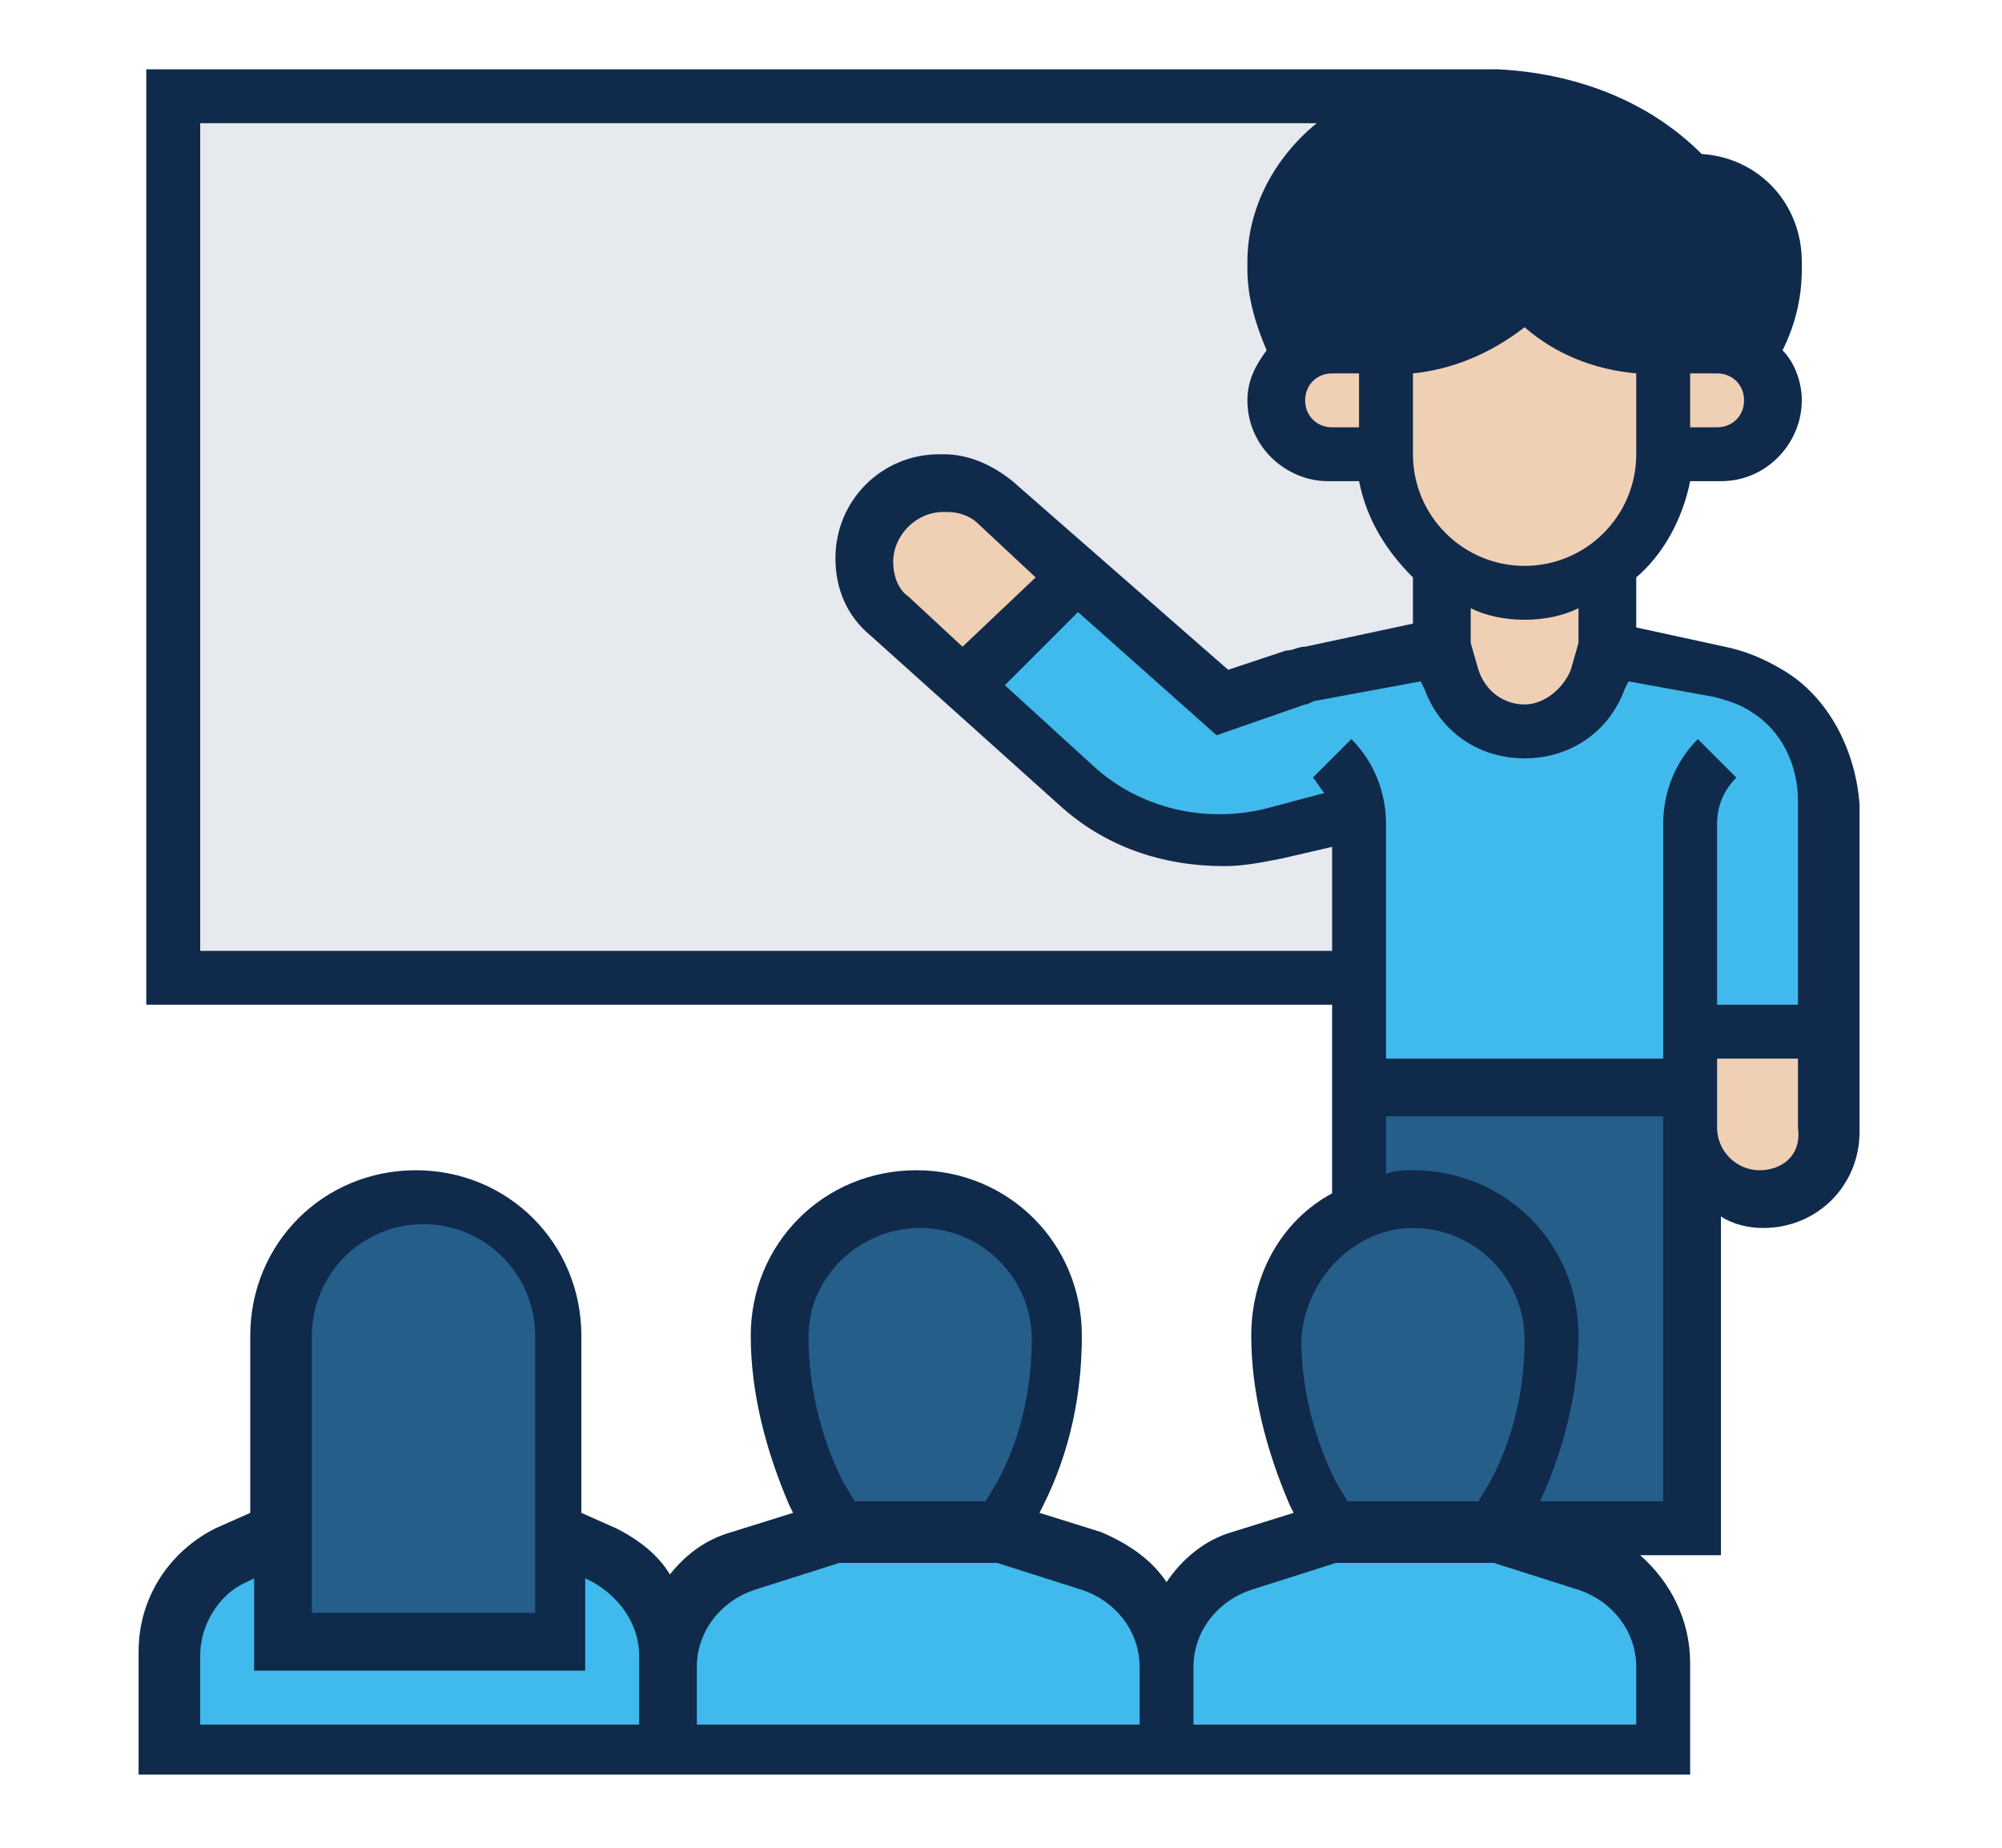
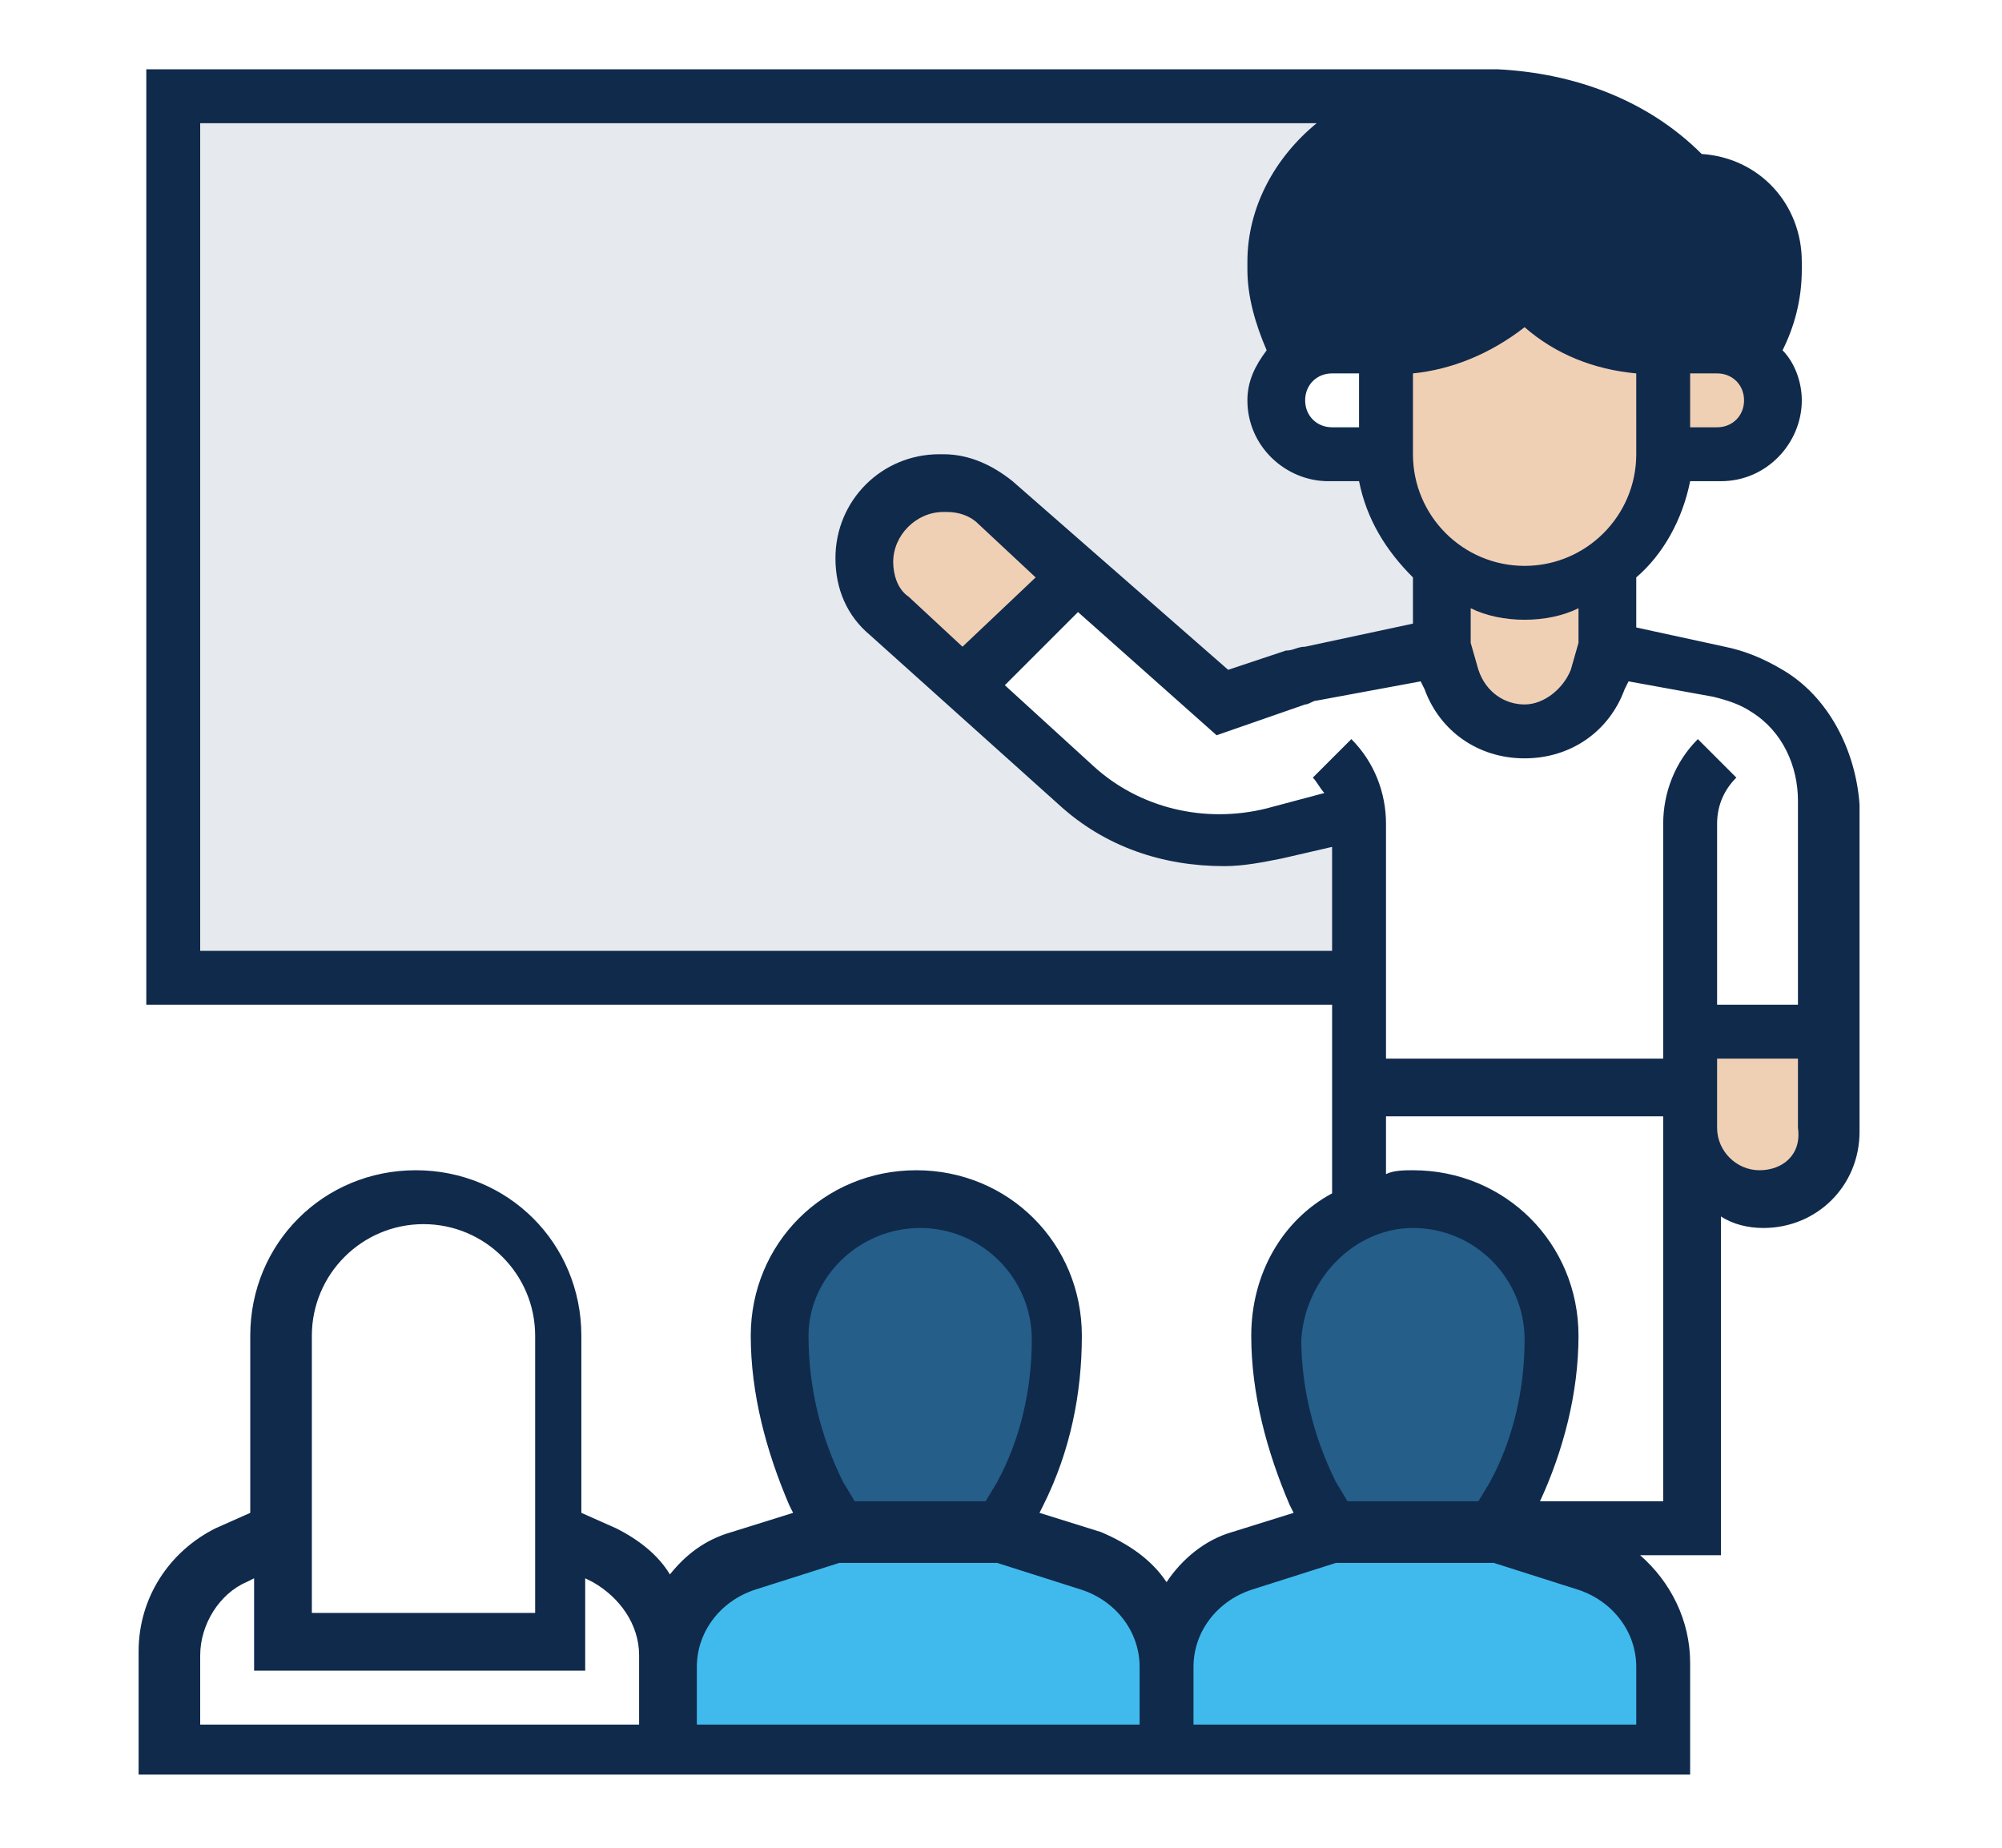
<svg xmlns="http://www.w3.org/2000/svg" id="Layer_1" x="0px" y="0px" viewBox="0 0 52 48" style="enable-background:new 0 0 52 48;" xml:space="preserve">
  <style type="text/css">	.st0{display:none;}	.st1{fill:#40BAEC;}	.st2{fill:#245E89;}	.st3{fill:#E6E9ED;}	.st4{fill:#102A4C;}	.st5{fill:#F0D0B4;}</style>
  <g>
    <g>
      <g>
        <path class="st1" d="M43.2,43.2v2.2H30.3v-2.2c0-1.2,0.8-2.3,2-2.7l2.3-0.8h4.3l2.3,0.8C42.4,40.9,43.2,42,43.2,43.2z" />
      </g>
      <g>
        <path class="st1" d="M30.3,43.2v2.2H17.4v-2.2c0-1.2,0.8-2.3,2-2.7l2.3-0.8H26l2.3,0.8C29.5,40.9,30.3,42,30.3,43.2z" />
      </g>
      <g>
-         <path class="st1" d="M17.4,43.2v2.2H4.5v-2.5c0-1.1,0.6-2.1,1.6-2.6l1.3-0.6v2.9h7.2v-2.9l1.3,0.6c1,0.5,1.6,1.5,1.6,2.6V43.2z" />
-       </g>
+         </g>
      <g>
        <path class="st2" d="M27.4,34.7c0,1.4-0.3,2.8-1,4.1L26,39.7h-4.3l-0.5-0.9c-0.6-1.3-1-2.7-1-4.1c0-1,0.4-1.9,1-2.5    c0.7-0.6,1.5-1,2.5-1c1,0,1.9,0.4,2.5,1C27,32.9,27.4,33.7,27.4,34.7z" />
      </g>
      <g>
        <path class="st2" d="M40.3,34.7c0,1.4-0.3,2.8-1,4.1l-0.5,0.9h-4.3l-0.5-0.9c-0.6-1.3-1-2.7-1-4.1c0-1,0.4-1.9,1-2.5    c0.3-0.3,0.7-0.6,1.1-0.7v0c0.4-0.2,0.9-0.3,1.4-0.3c1,0,1.9,0.4,2.5,1C39.9,32.9,40.3,33.7,40.3,34.7z" />
      </g>
      <g>
-         <path class="st2" d="M14.6,39.7v2.9H7.4v-2.9v-5c0-2,1.6-3.6,3.6-3.6c1,0,1.9,0.4,2.5,1c0.6,0.7,1,1.5,1,2.5V39.7z" />
-       </g>
+         </g>
      <g>
        <path class="st3" d="M4.5,25.4V2.5h34.2c-1.3,0-2.6,0.4-3.7,1c-0.6,0.3-1,0.8-1.4,1.4c-0.3,0.6-0.5,1.2-0.5,1.9V7    c0,0.8,0.2,1.6,0.7,2.2c-0.4,0.3-0.7,0.7-0.7,1.2c0,0.4,0.2,0.8,0.4,1c0.3,0.3,0.6,0.4,1,0.4H36c0,1.2,0.6,2.2,1.4,2.9l0,0v2.1    l-3.4,0.7c-0.1,0-0.3,0.1-0.4,0.1l-1.9,0.6l-3.8-3.4l-2.1-1.9c-0.4-0.3-0.8-0.5-1.3-0.5h-0.1c-0.6,0-1,0.2-1.4,0.6    c-0.4,0.4-0.6,0.9-0.6,1.4c0,0.6,0.2,1.1,0.7,1.5l2,1.8l2.9,2.6c1,0.9,2.4,1.5,3.8,1.5c0.5,0,0.9-0.1,1.4-0.2l2.2-0.5    c0,0.1,0,0.2,0,0.3v4H4.5z" />
      </g>
      <g>
-         <path class="st2" d="M43.9,28.3v1.1v10.4h-5l0.5-0.9c0.6-1.3,1-2.7,1-4.1c0-1-0.4-1.9-1-2.5c-0.7-0.6-1.5-1-2.5-1    c-0.5,0-1,0.1-1.4,0.3v-3.2H43.9z" />
-       </g>
+         </g>
      <g>
-         <path class="st1" d="M43.9,26.9v1.4h-8.6v-2.9v-4c0-0.1,0-0.2,0-0.3l-2.2,0.5c-0.4,0.1-0.9,0.2-1.4,0.2c-1.4,0-2.7-0.5-3.8-1.5    l-2.9-2.6l2.9-2.9l3.8,3.4l1.9-0.6c0.1-0.1,0.3-0.1,0.4-0.1l3.4-0.7l0.3,0.8c0.3,0.8,1,1.4,1.9,1.4s1.6-0.5,1.9-1.4l0.3-0.8    l2.9,0.6c0.5,0.1,0.9,0.3,1.3,0.5c1,0.7,1.6,1.8,1.6,2.9v6H43.9z" />
-       </g>
+         </g>
      <g>
        <path class="st4" d="M46,6.8V7c0,0.8-0.2,1.6-0.7,2.2C45.1,9.1,44.9,9,44.6,9h-1.4v0h-0.1c-1.3,0-2.5-0.5-3.5-1.4    C38.7,8.5,37.4,9,36.1,9H36v0h-1.4c-0.3,0-0.5,0.1-0.8,0.2c-0.4-0.6-0.7-1.4-0.7-2.2V6.8c0-0.7,0.2-1.3,0.5-1.9    C34,4.4,34.4,3.9,35,3.6c1.1-0.7,2.4-1,3.7-1h0.1c1.9,0,3.7,0.8,5,2.1l0,0C45.1,4.7,46,5.6,46,6.8z" />
      </g>
      <g>
        <path class="st5" d="M27.9,14.9l-2.9,2.9l-2-1.8c-0.4-0.4-0.7-0.9-0.7-1.5c0-0.6,0.2-1,0.6-1.4c0.4-0.4,0.9-0.6,1.4-0.6h0.1    c0.5,0,1,0.2,1.3,0.5L27.9,14.9z" />
      </g>
      <g>
        <path class="st5" d="M47.5,26.9v2.5c0,1-0.8,1.8-1.8,1.8c-0.5,0-0.9-0.2-1.3-0.5c-0.3-0.3-0.5-0.8-0.5-1.3v-1.1v-1.4H47.5z" />
      </g>
      <g>
        <path class="st5" d="M45.6,9.4c0.3,0.3,0.4,0.6,0.4,1c0,0.8-0.6,1.4-1.4,1.4h-1.4v0V9h1.4c0.3,0,0.5,0.1,0.8,0.2    C45.5,9.3,45.5,9.3,45.6,9.4z" />
      </g>
      <g>
        <path class="st5" d="M41.7,14.7v2.1l-0.3,0.8c-0.3,0.8-1,1.4-1.9,1.4s-1.6-0.5-1.9-1.4l-0.3-0.8v-2.1l0,0    c0.6,0.5,1.3,0.7,2.1,0.7S41.1,15.1,41.7,14.7L41.7,14.7z" />
      </g>
      <g>
        <path class="st5" d="M43.2,9v2.9v0c0,1.2-0.6,2.2-1.4,2.9c-0.6,0.5-1.3,0.7-2.1,0.7s-1.5-0.3-2.1-0.7C36.6,14,36,13,36,11.8v0V9    v0h0.1c1.3,0,2.5-0.5,3.5-1.4C40.5,8.5,41.8,9,43.1,9L43.2,9L43.2,9z" />
      </g>
      <g>
-         <path class="st5" d="M36,11.8L36,11.8l-1.4,0c-0.4,0-0.8-0.2-1-0.4c-0.3-0.3-0.4-0.6-0.4-1c0-0.5,0.3-1,0.7-1.2    C34,9.1,34.3,9,34.6,9H36V11.8z" />
-       </g>
+         </g>
    </g>
    <g>
      <path class="st4" d="M46.3,17.4c-0.5-0.3-1-0.5-1.5-0.6l-2.3-0.5V15c0.7-0.6,1.2-1.5,1.4-2.5h0.8c1.2,0,2.1-1,2.1-2.1   c0-0.5-0.2-1-0.5-1.3c0.3-0.6,0.5-1.3,0.5-2.1V6.8c0-1.5-1.1-2.7-2.6-2.8c-1.4-1.4-3.3-2.1-5.3-2.2v0H3.8v24.3h30.8V31   c-1.3,0.7-2.1,2.1-2.1,3.7c0,1.5,0.4,3,1,4.4l0.1,0.2L32,39.8c-0.7,0.2-1.3,0.7-1.7,1.3c-0.4-0.6-1-1-1.7-1.3L27,39.3l0.1-0.2   c0.7-1.4,1-2.9,1-4.4c0-2.4-1.9-4.3-4.3-4.3s-4.3,1.9-4.3,4.3c0,1.5,0.4,3,1,4.4l0.1,0.2l-1.6,0.5c-0.7,0.2-1.2,0.6-1.6,1.1   c-0.3-0.5-0.8-0.9-1.4-1.2l-0.9-0.4v-4.6c0-2.4-1.9-4.3-4.3-4.3s-4.3,1.9-4.3,4.3v4.6l-0.9,0.4c-1.2,0.6-2,1.8-2,3.2v3.2h12.9h1.4   h11.4H31h12.9v-2.9c0-1.1-0.5-2.1-1.3-2.8h2.1v-8.8c0.3,0.2,0.7,0.3,1.1,0.3c1.4,0,2.5-1.1,2.5-2.5v-8.5   C48.2,19.5,47.5,18.1,46.3,17.4L46.3,17.4z M44.5,18.1c0.4,0.1,0.7,0.2,1,0.4c0.8,0.5,1.2,1.4,1.2,2.3v5.3h-2.1v-0.7v-4   c0-0.5,0.2-0.9,0.5-1.2l-1-1c-0.6,0.6-0.9,1.4-0.9,2.2v4v2.1H36v-6.1c0-0.8-0.3-1.6-0.9-2.2l-1,1c0.1,0.1,0.2,0.3,0.3,0.4L32.9,21   c-1.6,0.4-3.3,0-4.5-1.1l-2.3-2.1l1.9-1.9l3.6,3.2l2.3-0.8c0.1,0,0.2-0.1,0.3-0.1l2.7-0.5l0.1,0.2c0.4,1.1,1.4,1.8,2.6,1.8   c1.2,0,2.2-0.7,2.6-1.8l0.1-0.2L44.5,18.1z M23.6,15.5c-0.3-0.2-0.4-0.6-0.4-0.9c0-0.7,0.6-1.3,1.3-1.3h0.1c0.3,0,0.6,0.1,0.8,0.3   l1.5,1.4L25,16.8L23.6,15.5z M41,16.7l-0.2,0.7c-0.2,0.5-0.7,0.9-1.2,0.9s-1-0.3-1.2-0.9l-0.2-0.7v-0.9c0.4,0.2,0.9,0.3,1.4,0.3   s1-0.1,1.4-0.3V16.7z M42.5,11.8c0,1.6-1.3,2.9-2.9,2.9c-1.6,0-2.9-1.3-2.9-2.9V9.7c1-0.1,2-0.5,2.9-1.2c0.8,0.7,1.8,1.1,2.9,1.2   V11.8z M44.6,11.1h-0.7V9.7h0.7c0.4,0,0.7,0.3,0.7,0.7S45,11.1,44.6,11.1z M43.6,5.4h0.3c0.8,0,1.4,0.6,1.4,1.4V7   c0,0.5-0.1,0.9-0.3,1.3c-0.1,0-0.3,0-0.4,0h-0.7v0h-0.8c-1.1,0-2.2-0.4-2.9-1.2l-0.5-0.5L39.1,7c-0.8,0.8-1.8,1.2-2.9,1.2h-0.8v0   h-0.7c-0.1,0-0.3,0-0.4,0C34,7.9,33.9,7.4,33.9,7V6.8c0-1.1,0.6-2.1,1.5-2.7c1-0.6,2.2-0.9,3.4-0.9c1.7,0,3.4,0.7,4.6,1.9   L43.6,5.4z M34.6,11.1c-0.4,0-0.7-0.3-0.7-0.7s0.3-0.7,0.7-0.7h0.7v1.4H34.6z M5.2,24.7V3.2h29c-1.1,0.9-1.8,2.2-1.8,3.6V7   c0,0.7,0.2,1.4,0.5,2.1c-0.3,0.4-0.5,0.8-0.5,1.3c0,1.2,1,2.1,2.1,2.1h0.8c0.2,1,0.7,1.8,1.4,2.5v1.2l-2.8,0.6   c-0.2,0-0.3,0.1-0.5,0.1l-1.5,0.5l-5.6-4.9c-0.5-0.4-1.1-0.7-1.8-0.7h-0.1c-1.5,0-2.7,1.2-2.7,2.7c0,0.8,0.3,1.5,0.9,2l4.9,4.4   c1.2,1.1,2.7,1.6,4.3,1.6c0.5,0,1-0.1,1.5-0.2l1.3-0.3v2.7H5.2z M36.7,31.9c1.6,0,2.9,1.3,2.9,2.9c0,1.3-0.3,2.6-0.9,3.7L38.4,39   H35l-0.3-0.5c-0.6-1.2-0.9-2.5-0.9-3.7C33.9,33.2,35.2,31.9,36.7,31.9z M23.9,31.9c1.6,0,2.9,1.3,2.9,2.9c0,1.3-0.3,2.6-0.9,3.7   L25.6,39h-3.4l-0.3-0.5C21.3,37.3,21,36,21,34.7C21,33.2,22.3,31.9,23.9,31.9z M8.1,34.7c0-1.6,1.3-2.9,2.9-2.9s2.9,1.3,2.9,2.9   v7.2H8.1V34.7z M16.7,44.8H5.2v-1.8c0-0.8,0.5-1.6,1.2-1.9l0.2-0.1v2.4h8.6v-2.4l0.2,0.1c0.7,0.4,1.2,1.1,1.2,1.9v0.3V44.8z    M29.6,44.8H18.1v-1.5c0-0.9,0.6-1.7,1.5-2l2.2-0.7h4.1l2.2,0.7c0.9,0.3,1.5,1.1,1.5,2V44.8z M42.5,44.8H31v-1.5   c0-0.9,0.6-1.7,1.5-2l2.2-0.7h4.1l2.2,0.7c0.9,0.3,1.5,1.1,1.5,2V44.8z M43.2,39H40c0.6-1.3,1-2.8,1-4.3c0-2.4-1.9-4.3-4.3-4.3   c-0.2,0-0.5,0-0.7,0.1V29h7.2v0.4V39z M45.7,30.4c-0.6,0-1.1-0.5-1.1-1.1v-1.8h2.1v1.8C46.8,30,46.3,30.4,45.7,30.4z" />
    </g>
  </g>
</svg>